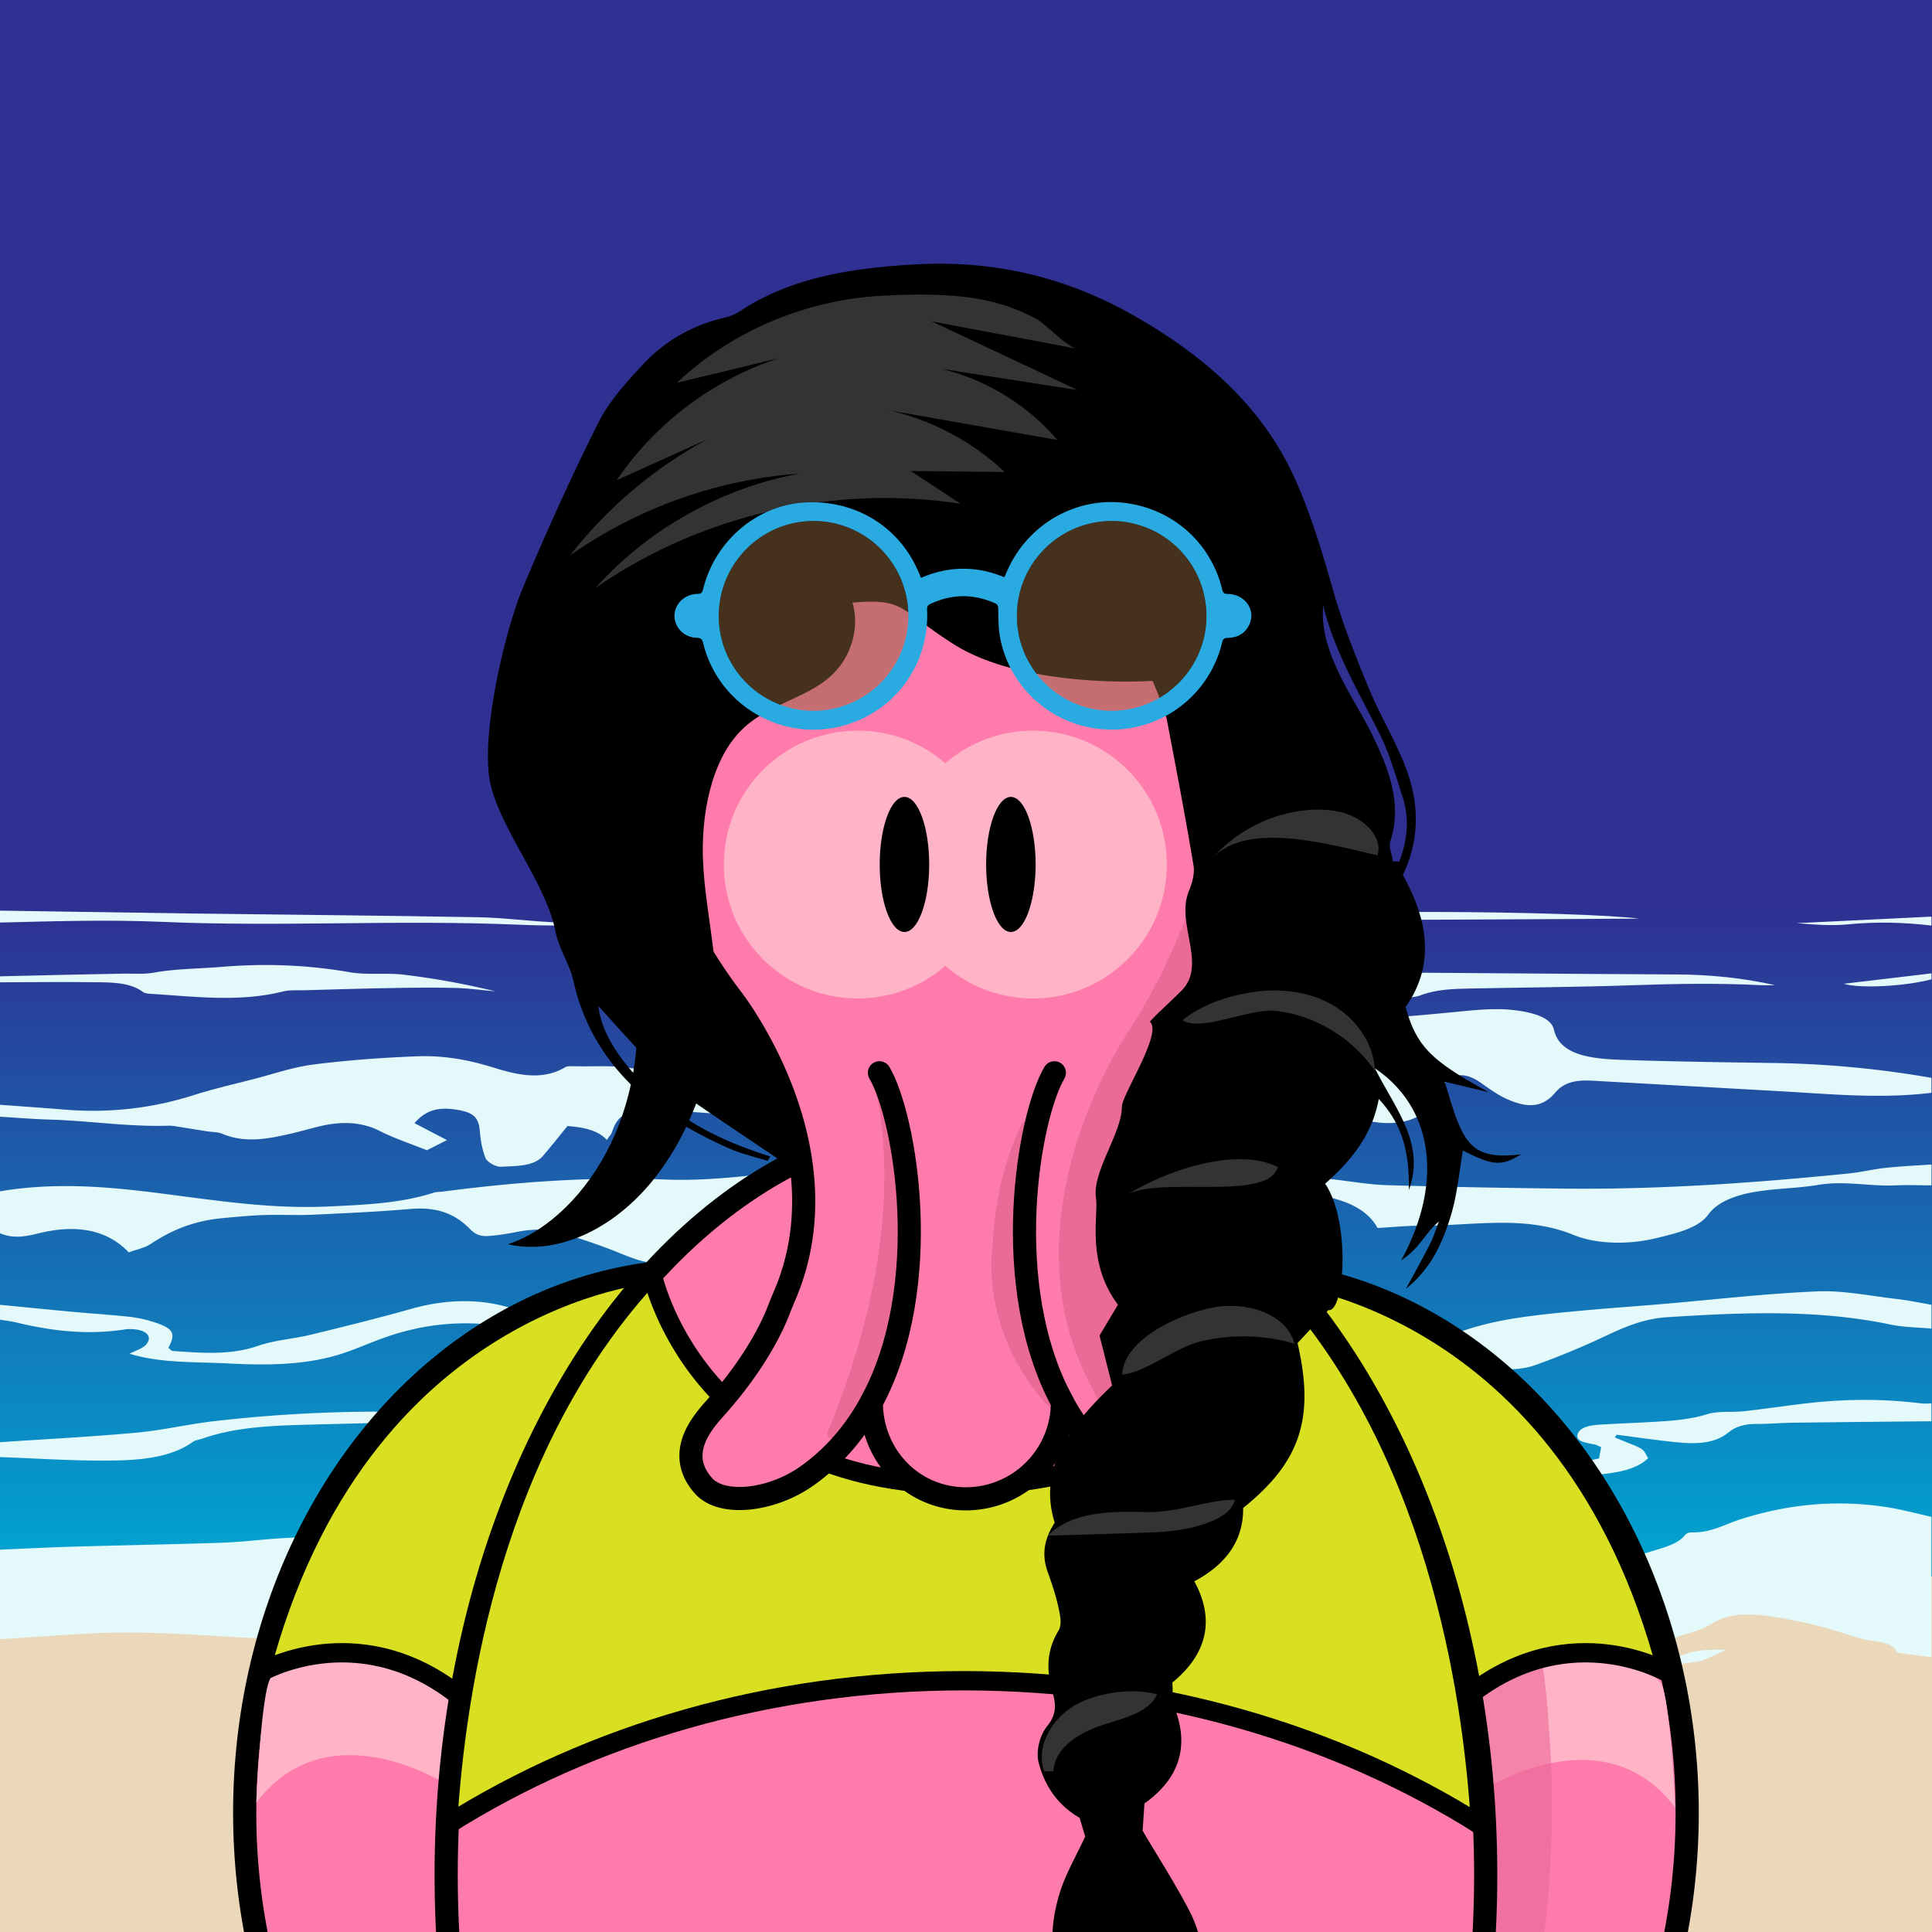
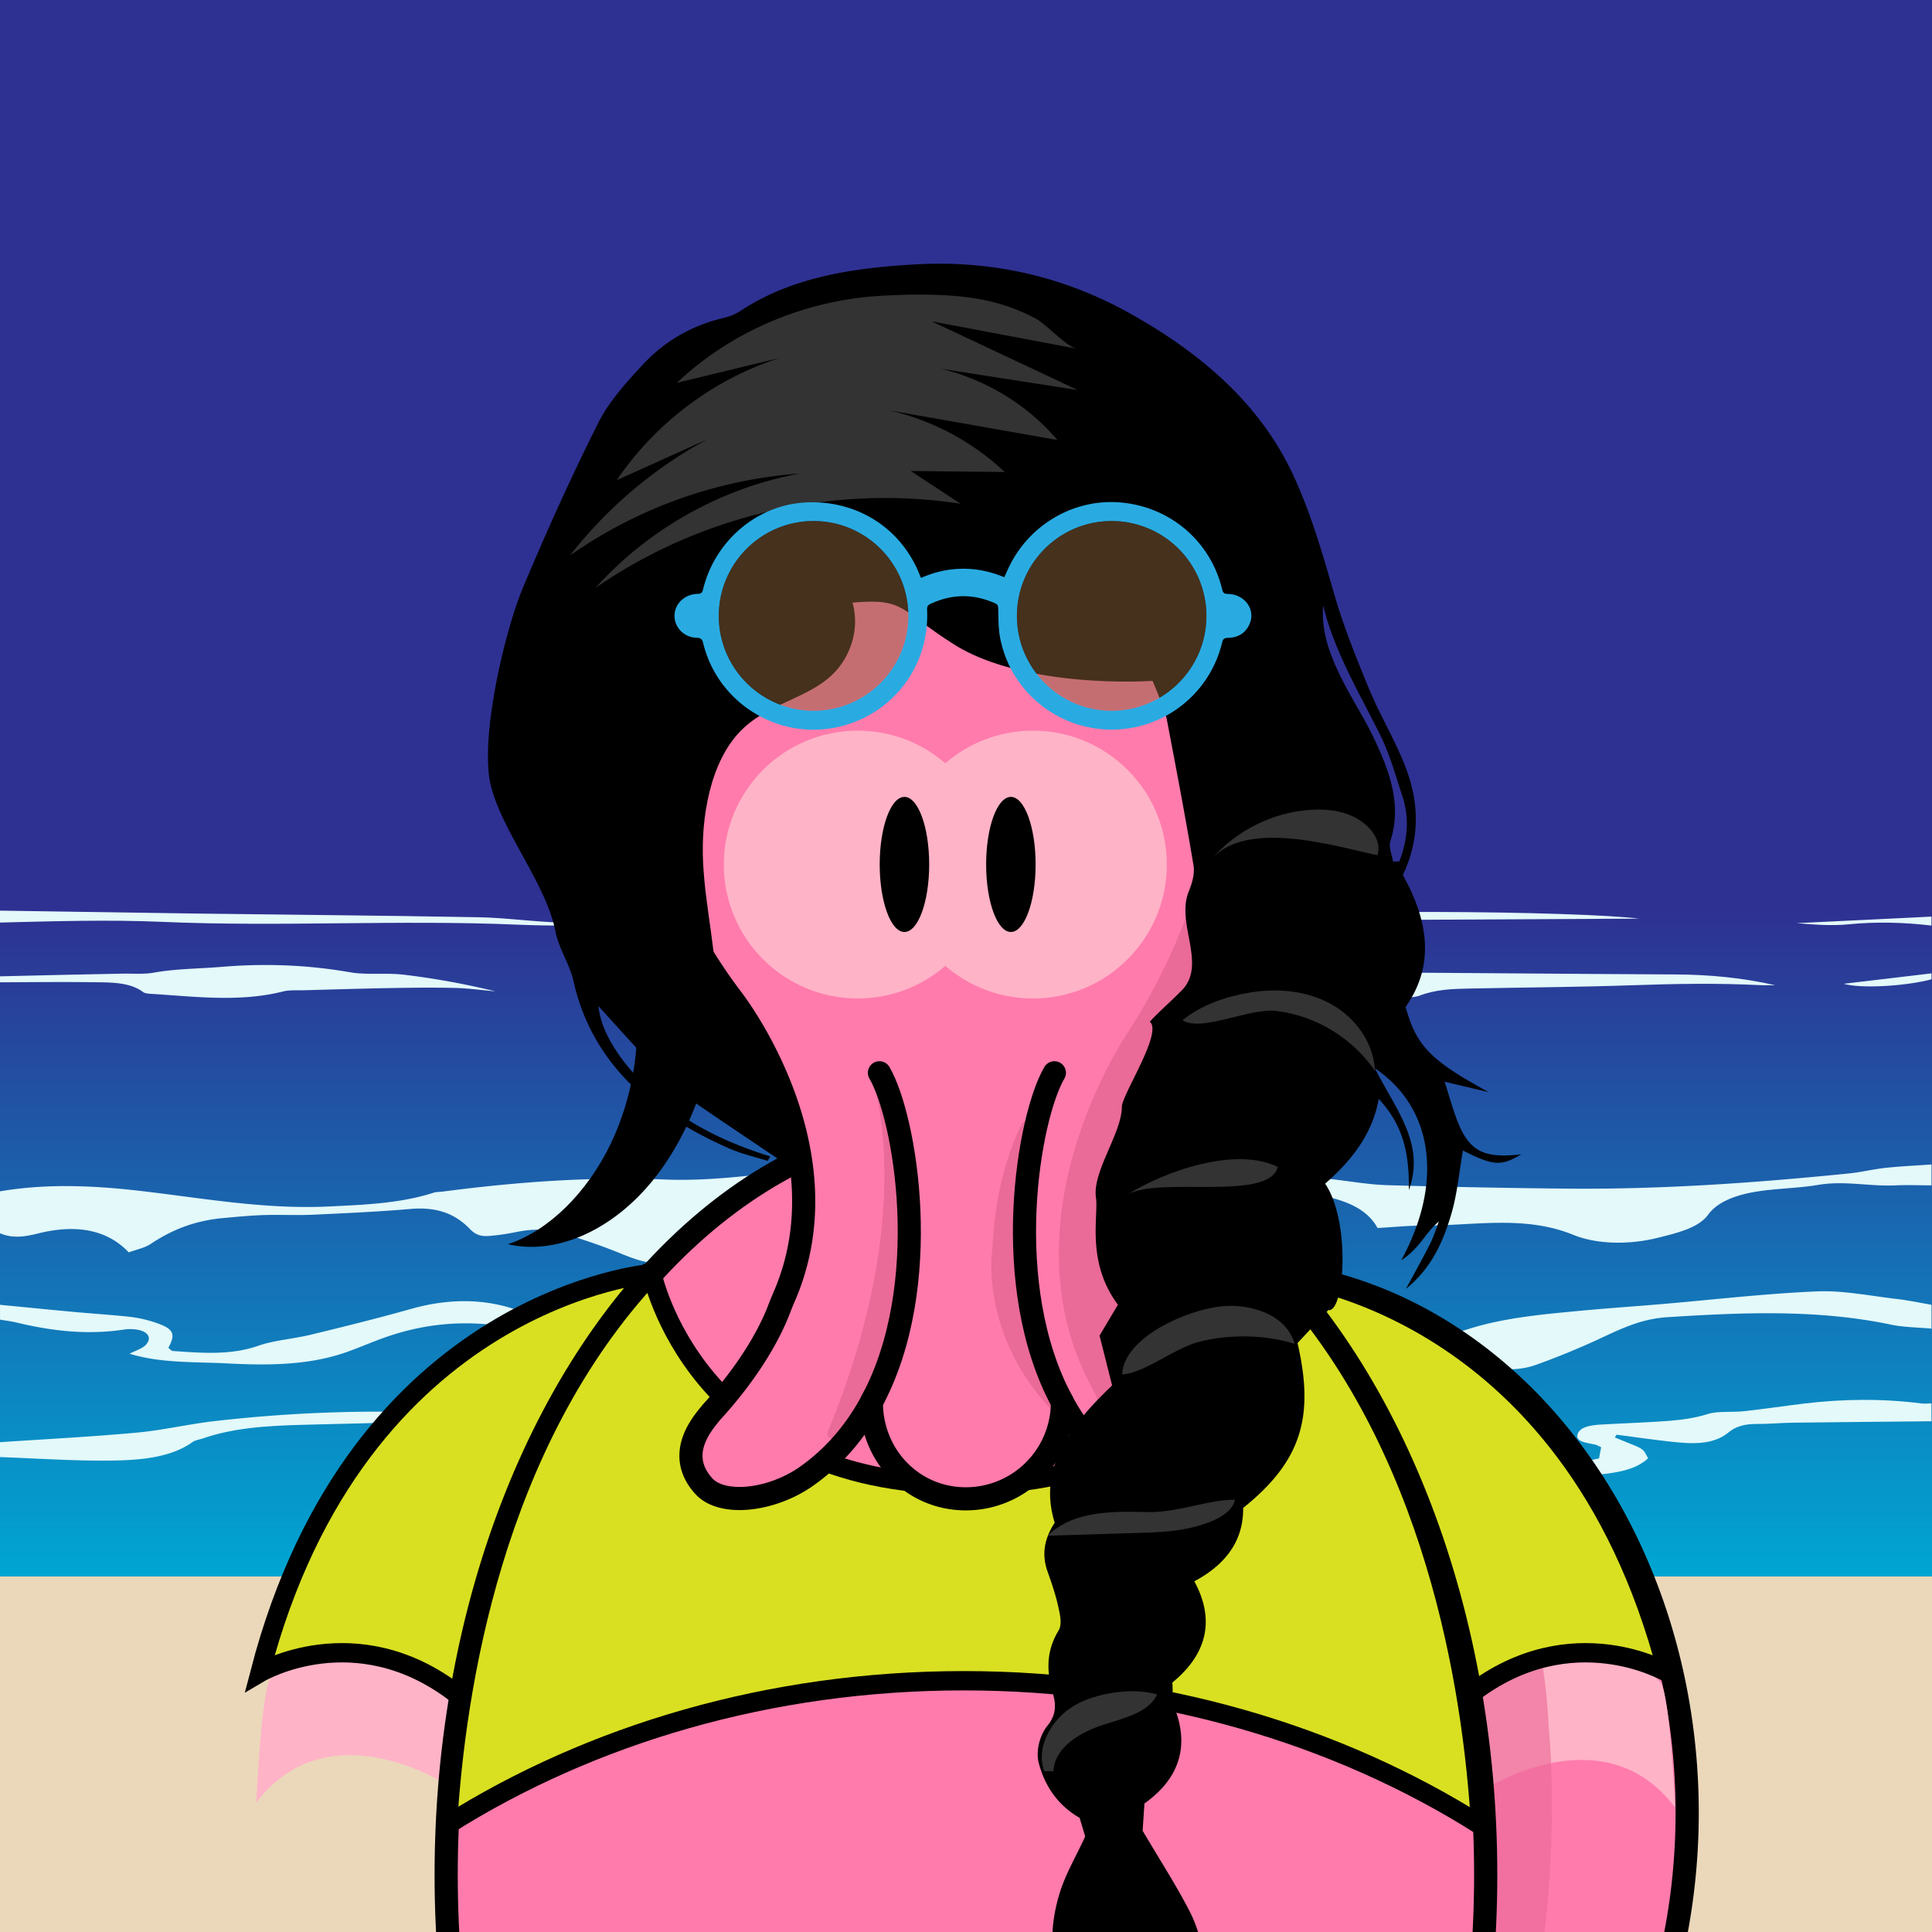
<svg xmlns="http://www.w3.org/2000/svg" viewBox="0 0 2834.65 2834.65">
  <defs>
    <linearGradient id="Naamloos_verloop_6" x1="-1472" y1="4036" x2="-495" y2="4036" gradientTransform="translate(2382.5 -2211.5)" gradientUnits="userSpaceOnUse">
      <stop offset="0" stop-color="#00a6d2" />
      <stop offset="1" stop-color="#2e3192" />
    </linearGradient>
  </defs>
  <g id="blue">
    <rect width="2834.65" height="2834.65" fill="#2e3192" />
  </g>
  <g id="Laag_106" data-name="Laag 106">
    <rect x="910.5" y="206.5" width="977" height="3236" transform="translate(-425.5 3223.5) rotate(-90)" fill="url(#Naamloos_verloop_6)" />
    <rect x="-127" y="2313" width="3373" height="1072" fill="#ebd8bb" />
    <path d="M811.4,2466.18c-3.71,8.39-4,9.9-4.46,10-48.3,5-96.57,10.09-144.94,14.55-27.24,2.51-54.65,5.55-82,5.39a790.51,790.51,0,0,1-113.16-8.91c35.47-13.87,73.31-5.33,109.66-9.31,38.94-4.27,78.48-5.1,117.79-7C732.19,2469.06,770.09,2467.81,811.4,2466.18Z" fill="#e3f9fa" />
    <path d="M1390.39,2876.43c-7.1.26-14.2.84-21.28.69-12.63-.26-26.75,2.68-34.63-9.36-6.91-10.56-1.47-35.8,10.08-47l35.63,6.8C1383.32,2842.57,1386.85,2859.5,1390.39,2876.43Z" fill="#e3f9fa" />
    <path d="M869.19,2823.51c-3.54,0-7.82,1.21-10.51,0-51.45-23.11-104.71-15.27-158.37-7.36-10.72,1.58-22.5-1.6-33.8-2.58,3.29-12,13.69-14.68,27.15-14.64,42.26.16,84.52-.42,126.77-.06C842.26,2799.05,860.12,2805.82,869.19,2823.51Z" fill="#e3f9fa" />
    <path d="M1716.77,2769.92c-31-.23-38.76,4.22-43.49,27.26-5.13,24.93-8.73,50.07-13.8,75-1,5.08-5.66,9.67-8.63,14.49-1.76-4.43-5.9-9.25-4.9-13.22,8.8-35.24,18.65-70.29,27.85-105.46,2.58-9.84,8.29-16.27,21.49-16.21C1709.85,2751.86,1717.93,2757.3,1716.77,2769.92Z" fill="#e3f9fa" />
    <path d="M1542.74,2828.05q3.21-6.84,6.43-13.7Q1546,2821.21,1542.74,2828.05Z" fill="#e3f9fa" />
-     <path d="M876.9,2827l-8.23-3.93Z" fill="#e3f9fa" />
-     <path d="M0,2273.68c36-1.51,72-3.39,108.1-4.43,72.27-2.09,144.6-3.35,216.83-5.74,26.35-.86,52.49-4.06,78.77-6,14.24-1,28.58-1.61,42.89-2.29,7.21-.34,16.15,1.15,21.4-.91,29.75-11.68,62.74-7,94.61-8.16,17.35-.65,36.35,3.31,51.23-6,2-1.27,6.85-1.25,10.38-1.25,86.73.17,173.41-3.4,260,5a1694.16,1694.16,0,0,1,232.28,38.8c23.89,5.72,48.75,12.3,68.06,22.15,29,14.79,63.7,14.66,95.56,14.78,109.15.42,215.33,16.41,323.51,20,85.41,2.84,171.29,3.17,256.8,1.48,64.86-1.28,129.5-7.24,194.13-11.69,12.27-.85,23.8-5.26,36.09-6.46,21.26-2.09,45-7,63.8-3.37,28.59,5.51,52.6-1.62,77.25-4.45,60.9-7,122.67-13.75,176.74-34.17,22.83-8.62,51.65-12.41,64.35-29.29,1.2-1.59,5.53-3.4,8.25-3.32,29.18.88,48.7-11.53,71.67-18.92,67.57-21.75,138.42-29.65,213.34-18.49,23.17,3.45,45.23,9.63,67.8,14.56V2431.4c-11.66-1.49-23.37-2.84-35-4.52-5.65-.82-14.93-1.52-16-3.51-8.11-15.81-32.69-14-51.24-19-19.43-5.14-37.61-12-57.07-17.13-18.67-4.89-38-9.09-57.54-12.5-37.3-6.49-74.32-12.07-106.81,8.45-10.45,6.59-25.17,11.2-39.14,15.18-38.27,10.91-54.44,36-88.58,49.42-29.76,11.74-58.22,24.69-93.69,30.06-64.8,9.81-129.39,20.13-194.16,30-20.81,3.17-42.08,5.25-62.82,8.57-5.83.93-10.52,4.5-13.3,10.43,47.47-5.78,95-11.44,142.39-17.4,39.71-5,79-12,119.06-15,29.39-2.2,51.16-11.54,74.09-20.35,36.39-14,71.89-28.86,107.85-43.27,21.88-8.77,37.6-11.28,70.47-10-18.6,7.6-31.27,16.7-45.64,17.82-29.73,2.31-48.47,13-65.1,25.23-33.81,24.91-79.89,36.46-128.55,44.85-39,6.72-78.93,11.57-118.66,16.63-76,9.66-151.57,21.59-228.39,27.51-73.21,5.64-147.63,6.07-221.45-2.36-32.79-3.74-66.84-3.23-100.18-5.47-37.23-2.5-74.3-5.93-110.74-11.22,29.73-1.58,63.06-9,88.29-3.3,32.77,7.4,63.64,4.29,95.26,5.91,5.54.29,11.3-1,24.49-2.24-24.42-8.48-44.85-8.73-64.62-11.09-53.71-6.4-109.06-5.7-162.08-15.87-36.11-6.92-74.64-9.09-111.38-15-26.22-4.22-51-15.2-76.9-15.91-41.61-1.14-79.81-9.19-119.47-14.18-10-1.26-19.37-4.74-28.82-7.46-5.32-1.53-10.9-5.62-15.2-5.1-38,4.64-62.64-12.42-91.87-20.89a376.83,376.83,0,0,0-92.64-14.85c-9.18-.34-18.21-2.55-27.24-4.07-7.87-1.33-16.75-5.15-23.26-4-33.53,6-67.2.68-99.32-1.46-55-3.66-106,5-159,8.41-69.56,4.5-140.47,7.87-209.35-5.62-2.28-.44-4.55-1.24-6.86-1.29-100.73-2.26-200.65-14.63-302-9.14-44,2.38-87.9,5.58-131.84,8.42Zm1995.63,253.51c.07-1,.14-2,.2-3-3.86.18-7.73.33-11.58.58-.16,0-.27,1.36-.2,1.37C1987.89,2526.54,1991.76,2526.86,1995.63,2527.19Z" fill="#e3f9fa" />
-     <path d="M2833.87,1603.35c-74.76,9.21-149,1.8-223.39-2.37q-136.72-7.68-273.45-15.33c-24.7-1.39-42.11,1.92-55.19,17.46-18.43,21.89-40.49,23.64-73.09,8.38-15-7-26.68-16.64-39.69-25.18-19.24-12.63-38-11.64-50.29,3.56-6.84,8.44-11,17.69-16.15,26.61-15.33,26.38-49.29,36.67-93.66,28.57-40.17-7.34-65.37-25-76.62-47.6-7.92-15.94-23-26.29-43.07-36.62l-31.16,4.05c-11.43,12.09,1.56,33-37.06,35.79l-37.69-26.51c-19.37,13.84-19.15,15-10,29.07,6.45,9.91,13.22,20.13,15.5,30.56,3.47,15.85-9.9,24.16-36,21.4-15.38-1.63-32-6.78-43.23-13.34-27-15.72-37-15.5-55.14,4.93-1.14,1.29-2.32,2.56-3.45,3.85-17.18,19.74-33.46,21.25-58.71,4.66-7.94-5.22-11.8-12.73-19.88-17.83-21.34-13.49-41.63-28.3-66.75-38.69-23.8-9.84-52.7-1.87-76.2,3.93a1344.94,1344.94,0,0,1-265.87,38.19c-35.3,1.49-71.39-4.46-107.19-6.63-33.25-2-66.64-5.22-99.87-4.8-40.88.52-50.39,7.27-59,32.35-.88,2.57-3.27,5-7.19,10.68-14.5-15.42-36.07-18.44-57.72-20.38-12.11,14.79-23.7,29.57-36.22,44.07-13.23,15.31-39.37,14.61-62.12,15.67-7,.32-19.62-7.13-21.69-12.21-5.36-13.16-7.53-26.94-8.68-40.55-1.72-20.39-9.83-27.86-38.16-31.5-25.16-3.24-42,2.37-57.67,20.34l47.64,24.81-29.33,14.92c-23.85-9.56-48-17.49-68.64-28C529,1645.13,499.26,1645.05,467,1653c-14.52,3.56-28.64,7.74-43.31,11-32.42,7.3-64.76,13.31-97.4-.47-6.37-2.69-15.94-2.59-24-3.86-14.63-2.32-29.22-4.74-43.86-7a58.11,58.11,0,0,0-10.67-1.05c-59.29,1.91-117-7.32-175.81-9-24.05-.69-48-2.74-72-4.17v-17.53c31.09,2.33,62.22,4.44,93.25,7,67.85,5.67,131.18-2,191.67-21.34,28.29-9,58.52-15.93,88.05-23.54,28.93-7.45,57.1-17.45,87.35-21.24,50.36-6.31,102-10.17,153.35-12,37.81-1.33,73.64,5.21,109,16.1,32.67,10.07,71.35,21,106.9-.16,2.76-1.64,9.29-1.45,14-1.33,31.74.78,64.26-2.41,94.72,5.26,11.78,3,21.78,8.47,33.47,11.65,91.5,24.87,185.93,36.19,284.53,18.19,26.94-4.92,52-13.81,77.36-21.59,42.12-12.93,84.57-25.58,125.41-39.89,70.79-24.79,148.07-36.19,228.14-39.16,67.37-2.49,135.21-.87,202.81-.25,87.26.81,173-6.74,258.72-15.16,23.58-2.32,48.81-4.14,71.82-1.5,26.08,3,55.2,10,59.45,28.79,8.2,36.19,51.08,42.65,98.5,44.25,74.65,2.53,149.45,3.55,224.21,4.65a1462.47,1462.47,0,0,1,231.15,21.8Z" fill="#e3f9fa" />
    <path d="M0,1747.93c70.41-12,140.7-8.33,211.21,0,89.68,10.62,178.39,26.64,271.24,22.22C534.92,1767.69,588,1765.52,636,1750c4-1.29,9.27-1.14,13.93-1.74,107.27-14,215.26-22.1,325.47-17.67,57.32,2.3,113.83-4.32,170-10.85,25.31-2.94,46.47-3.58,67.63,10.29,28,18.36,68.28,22.43,108.59,20.53,128.61-6.06,257.14-12.72,385.71-19.1,60.07-3,120.1-6.84,180.28-8.33,22.13-.54,44.63,4.59,67,7.09,27,3,54,7.89,81.21,8.68q133.37,3.86,266.92,5.11c137.76,1.08,274.13-8.61,409.77-22.3,18.41-1.85,36.1-6.3,54.49-8.26,22.1-2.36,44.59-3.34,66.91-4.91v30.67c-17.63-.07-35.34-.85-52.85,0-37.73,1.76-74.69-7.26-113.19-.76-32.07,5.41-66.9,5.16-98.46,11.27-26.5,5.14-50.54,15-63.07,32.36-14.2,19.65-45.8,27.06-75.54,34.38-41.45,10.2-88.57,9.17-122.31-4.63-71.35-29.19-145.66-13.5-219.09-13.65-23.43,0-46.88,2.38-68.26,3.56-20-37-68.42-46.92-117.73-53.19-23.68-3-50.51.09-75,3.11-34.24,4.21-40,11.68-29.89,31.09,2.53,4.85,6.13,9.51,8.55,14.38,13.32,26.86-1.13,40.65-48.18,46.19-1.14-.24-2.83-.27-3.34-.75-13.86-13.22-31.41-23-59.25-17.34-29.54,6-47.65,18.31-51.41,38-3.43,18-16.66,32.93-44.75,41.52-25.45,7.78-45.92,1.23-48.42-15.76-1.18-8-.26-16-.47-24.07-.46-18.35-21.7-28.57-51.4-24.67-3.42.45-6.48,1.82-9.84,2.56-19.92,4.37-39.89,8.67-58.54,12.72-11.42,39.18-49.18,56.39-114.45,54.46-13.2-.39-20.64-3.69-23.63-10.67-2.63-6.16-3.4-12.61-5.83-22.28-19.74,4-38.33,6.32-54.54,11.41-21.86,6.88-40.12,4-55.17-5.45-16.43-10.37-30.32-22.24-44.79-33.7-7.18-5.67-11.88-12.64-20-17.72-35-22-63.51-21.52-97.93,1-39.61,26-56.33,26.37-105.83,6-26.75-11-55.48-20.48-84.34-29.43-22.05-6.84-45.71-6.07-69.27-1.15a324.34,324.34,0,0,1-37.65,5.36c-12.93,1.14-20.69-2.09-28.17-9.79-19-19.57-44.16-33.51-87.37-29.79-47.91,4.11-96.33,6.3-144.63,8.5-23.41,1.07-47.12-.35-70.59.45-20.37.69-40.68,2.64-60.88,4.53-43.76,4.09-76.84,18.81-105.88,38.23-8,5.35-20.9,8-31.64,12-30.88-32.71-75.9-42-133-27.76-19.82,4.93-37.36,7.66-55.91-.35Z" fill="#e3f9fa" />
    <path d="M0,1914.42c35.58,3.45,71.12,7,106.74,10.31,27.32,2.52,54.85,4.27,82.06,7.14a181.24,181.24,0,0,1,33.86,6.94c32,9.9,36.09,17,24.35,38.74,2.19,1.57,4.26,4.5,6.84,4.67,42.6,2.87,84.45,6.54,125.39-7.79,23-8.06,51.68-10,76.86-16.16,49.51-12,99-24.28,147.32-37.91,59.58-16.79,117.54-15.21,169.77,7.5,32.86,14.28,65.33,19.5,104.4,17.46,49.68-2.6,98.63.37,144.92,13,22,6,43.4,12.35,52.73,28.16,118.72-10.52,231.42,5.89,344,22.22,95,13.79,190.76,14.83,287.42,9a456.44,456.44,0,0,1,64.79,1.14c19.4,1.63,32.71-.57,41.26-14-22.79-4.16-29.54-13.12-15.79-28.49,36.89-.39,76.24-.83,115.6-1.22,2.4,0,4.82.2,7.21.37,83,5.76,161.46-2.31,235.91-25.89,49.77-15.76,105-21,159.8-26.16,40.44-3.81,81.14-6.57,121.68-10,76.25-6.48,152.18-15.45,228.78-18.73,38.3-1.64,77.9,6.64,116.69,11.1,17.38,2,34.24,5.64,51.33,8.54v35c-19.92-1.86-40.87-1.93-59.59-5.87-107.8-22.66-218.06-17.93-328.1-10.89-43.26,2.77-75.66,21.06-109.56,36.33-26.91,12.11-54.9,23.5-83.77,33.83-21.35,7.63-44.71,7.29-69.88,4.54-35-3.83-71.34-5.93-106.83-5-59.49,1.59-116.88-6.07-175-10.48-36.8-2.79-36.74-3.07-77.53,10.48,19.24,3.43,33.23,6.37,47.58,8.36s28,4.18,34.25,13.88c-7.55,9.27-20.4,11.89-35.57,12.24-53.25,1.23-100.84,11.63-144.1,30.63-9.69,4.26-24.46,5.9-36.92,6-51.08.23-102.17-.82-153.27-1-36.43-.13-73,1.64-108.65-4.77-25.8-4.65-51.41-9.68-77.36-14-34.77-5.8-69.65-11.39-104.74-16.43-16.27-2.33-29.71-6.23-36.17-16-10.18-15.35-31.9-20.43-55.36-18.86-40.43,2.71-80.47,7.77-120.52,12.36-19.86,2.28-39.13,7.07-59.07,8.3-35.13,2.16-51.12-11.53-40.4-32.7,1.38-2.72,3.18-5.37,4.44-7.48,18.49-8.43,47.67,4.91,62.79-12.54-19-10.68-41.18-11.8-63.93-11.7-64,.29-128.09-.47-189.86-11.31-68.28-12-130.12-4.44-189,17.55-17,6.35-33.33,13.41-50.63,19.44-53.87,18.76-113.4,19.31-172.34,16.19-48.16-2.56-98.26,0-144.74-14.27,8.21-4.25,18.51-7.46,23.43-12.56,12.23-12.69.59-23.74-23.17-23.55a49.91,49.91,0,0,0-7.17.49c-55.09,8.5-107.53,2.23-159-10.17-7.74-1.86-16.08-2.83-24.14-4.21Z" fill="#e3f9fa" />
    <path d="M2833.87,2085.28c-67.56.68-135.13,1.25-202.68,2.1-18.06.23-36.09,2-54.11,1.87-17.39-.12-30.81,3.94-40.44,12-24.56,20.47-58.1,17.14-91.79,13.24-24.42-2.83-48.65-6.3-73-9.48l-2.5,4c5.79,2.38,11.64,4.72,17.35,7.17,7.62,3.26,16.52,5.94,22.29,10.15,5,3.7,6.53,9.19,9.15,13.21-18.63,17.86-48.9,21.8-78.47,24.53-103.49,9.57-207.23,18.1-310.87,27.07-78.61,6.81-156.95,15.3-235.9,20.07-80,4.83-160.76,6.18-240.68-2.12-16-1.67-31.78-6.1-46.27-10.81-24.13-7.85-25.48-14.14-9.64-37.08-30.85,0-60.26-.08-89.67,0-53.13.16-106.31-.41-159.35,1-30.6.81-54-4.4-71.54-20.25,1.8-4.83,3.77-10.08,6.65-17.78-59.08,1.73-115.5,3.64-172,5-36.18.86-72.42,1.05-108.64,1.19-18.09.07-32.61-4-40-16.23l27.79-24.46c22.7-2.19,41.9-1.76,58.38,12.55,14.5,12.58,41.66,13.37,66,13.54,54.33.36,108.68.32,163,.34,28.16,0,52.75,4.41,76.92,14.42,25.66,10.63,56.49,13.28,88.73,10.42,39.15-3.47,78.72-5.55,118.22-7.13,30.11-1.21,57,5.07,79.25,17.57,34.44,19.35,73.56,28.53,121.83,26.52,95-3.94,190.28-6.09,285.46-8.71,129.94-3.58,258.29-15.33,386.66-27,3.43-.31,6.68-1.3,12.13-2.4,1-5.27,2-10.8,3.1-16.4-3.89-1.72-6.35-3.38-9.4-4-12.33-2.68-28.32-3.86-25.23-14.88,2.86-10.23,17.48-13.35,32.55-14.27,27.53-1.67,55.19-2.59,82.72-4.24,26.14-1.57,51.47-3.59,76-11.37,14.77-4.68,35.39-2.16,53-4.1,29.58-3.24,58.79-7.67,88.29-11.23,57.35-6.9,114.77-7.45,172.21-.1,4.58.59,9.6-.06,14.41-.13Z" fill="#e3f9fa" />
    <path d="M0,1432.48q42.57-1,85.15-2c31.26-.68,62.53-1.26,93.79-1.92,15.6-.32,32.12,1.15,46.62-1.46,32.48-5.85,65.85-5.68,98.76-8.44,64.29-5.38,126.66-3.08,189.29,7.87,24.78,4.32,53.2.45,78.89,3.57a1121.08,1121.08,0,0,1,134.26,24.41c-19.82-1.75-39.57-4.52-59.48-5-31.52-.77-63.16-.36-94.71.2-41.88.73-83.73,2-125.59,3.19-10.6.3-22.26-.57-31.6,1.77-64.74,16.25-130.35,7.36-195.82,3.38-3.33-.21-7.6-1-9.52-2.43-20.13-15.12-48.88-14.2-76.21-14.53-44.59-.53-89.22,0-133.83.14Z" fill="#e3f9fa" />
    <path d="M0,1336.09q137.51,2.09,275,4.13c142.4,1.87,284.84,3,427.21,5.57,40.43.73,80.58,6.77,121,7.76,55.4,1.35,111,1.08,166.43-.18,35.92-.82,71.54-5.64,107.47-6.93,104.74-3.76,209.63-6,314.33-10.14,50.27-2,97.89,6.06,146.62,10.12,22.59,1.88,45.29,3.3,69.18,6.81-8.08,1-16.33,3.13-24.22,2.72-35.72-1.83-71.36-6.41-107-6.32-146.07.38-292.12,1.83-438.17,3.43-99.9,1.09-200.32,7.81-299.53,3.59-173.53-7.38-347,3.43-520-4.07-79.84-3.47-158.93-.92-238.35,1Z" fill="#e3f9fa" />
    <path d="M0,2116c66.81-4.51,133.9-7.91,200.32-14,38.65-3.52,75.86-12.51,114.39-16.91a2114.71,2114.71,0,0,1,296.54-13.22c36.53,1,73,2.34,109.55,3.53-.06,1.46-.12,2.92-.17,4.37-34.75,2.06-69.43,4.74-104.26,6-52.69,2-105.48,3-158.24,4.37-55.15,1.42-110.21,3-159.91,20.18-5.17,1.79-11.91,2.72-15.47,5.29-32.86,23.71-79.13,27.08-124.64,27.41-52.66.38-105.4-3.28-158.11-5.19Z" fill="#e3f9fa" />
    <path d="M2833.87,1358c-40.48-4.75-80.71-5.86-121.94-1.81-24.52,2.41-50.22.45-75.76-1.73l197.7-9.61Z" fill="#e3f9fa" />
    <path d="M2833.87,1436.86c-37.87,10.07-103.72,14-128.72,6.55l128.72-15.31Z" fill="#e3f9fa" />
    <path d="M858.65,2084.42H840.36l-.2-1.81,18.27-.84C858.51,2082.65,858.58,2083.54,858.65,2084.42Z" fill="#e3f9fa" />
    <path d="M2604.53,1445.44c-7.18,0-14.41.32-21.54,0-63-3.19-125.84-2.05-188.92.15-79.45,2.77-159.13,3.15-238.69,4.81-24.79.51-48.28,1.29-71.68,10.1-13.95,5.26-37.46,2.47-56.34,1.3-15-.92-29.18-5.68-44.15-7.23-13.31-1.38-27.2-.7-40.84-.9-4.82-.07-9.65-.06-14.47-.05-64.6.13-129.27,1.41-193.77,0-48-1-96.31-3.72-143.4-9.13-35.87-4.12-68.83-3.36-102.46,4.29-41.24,9.38-83.19,14.31-127.07,6.16-7.72-1.44-16.77-.11-25.19-.31-50.6-1.17-101.18-2.88-151.8-3.45-31.23-.35-62.52,1-93.77,1.63-9.62.21-21,3-28.53.83-48-14-90.8,1.14-135.35,7.14-23,3.1-46.15,5.22-68.32-2.44,49.23-8.28,97-16.51,145-24.22,9.12-1.47,19.89-2.43,28.64-.93,50.78,8.67,100.14-1.49,148.22-6.54,84.67-8.9,167.84-6.83,251.79-.55,6,.45,12,1.41,17.94,1.31,77.71-1.34,152.34,11.6,228.49,17.16,65.36,4.78,133,5.9,196.42-9.5,34.9-8.47,70.76-8.58,106.6-8.43,159.23.65,318.46,2.32,477.7,3.08C2508.6,1429.93,2556.57,1434.7,2604.53,1445.44Z" fill="#e3f9fa" />
    <path d="M1712.75,1351.39c196.22-20.21,608.55-14.29,692-3.55Z" fill="#e3f9fa" />
    <path d="M1995.63,2584.85c-3.87-.45-7.74-.88-11.58-1.42a5.11,5.11,0,0,1,.2-1.85c3.85-.34,7.72-.54,11.58-.78C1995.77,2582.15,1995.7,2583.5,1995.63,2584.85Z" fill="#f6efbe" />
    <path d="M1934,2841.4l-20.25,40.06c-29-17.34-20-42.9-23.37-65.27,8.35-14.74,20.07-15.6,30.6-2.77C1927.57,2821.49,1929.77,2832,1934,2841.4Z" fill="#f6efbe" />
  </g>
  <g id="cloth007_kopie" data-name="cloth007 kopie">
-     <ellipse cx="1025.27" cy="2659.67" rx="666.25" ry="795.41" fill="#ff7bac" stroke="#000" stroke-linecap="round" stroke-linejoin="round" stroke-width="34.02" />
    <ellipse cx="1809.2" cy="2659.67" rx="666.25" ry="795.41" fill="#ff7bac" stroke="#000" stroke-linecap="round" stroke-linejoin="round" stroke-width="34.02" />
    <path d="M654.63,2617.9S481,2505.67,376,2645c0,0,7-162,21-183s141.45-92.43,271.72,22.29Z" fill="#ffb3c7" />
    <path d="M381.51,2454s139.94-82.43,287.21,30.29L927.1,2229.23l29.42-360.79S525,1902,381.51,2454Z" fill="#d9e021" stroke="#000" stroke-miterlimit="10" stroke-width="28.35" />
    <path d="M2179.1,2624.9s173.61-112.23,278.62,27.1c0,0-7-162-21-183s-141.44-92.43-271.72,22.29Z" fill="#ffb3c7" />
    <path d="M1806.67,1815.77s441.82,205.93,465.72,719.81c0,0,50.87,472.45-182,796L2065,2460.26Z" fill="#ea6a98" opacity="0.64" />
    <path d="M2446.52,2454s-139.93-82.43-287.21,30.29l-258.37-255.06-29.43-360.79S2303,1902,2446.52,2454Z" fill="#d9e021" stroke="#000" stroke-miterlimit="10" stroke-width="28.35" />
    <ellipse cx="1417.23" cy="2750.85" rx="762.61" ry="1107.23" fill="#ff7bac" stroke="#000" stroke-linecap="round" stroke-linejoin="round" stroke-width="34.02" />
    <path d="M1414,2466c285.08,0,547.91,78.95,758.45,211.92-11.69-198.22-66.51-560.09-300-809.48,0,0-62.48,309.78-455.48,309.78h-5c-393,0-455.48-309.78-455.48-309.78-233.2,249.12-288.16,610.46-299.93,808.82C867,2544.7,1129.39,2466,1414,2466Z" fill="#d9e021" stroke="#000" stroke-miterlimit="10" stroke-width="28.35" />
  </g>
  <g id="head003">
    <path d="M1788.55,2069.81c10.22,13,42.19,79.09,16.27,110.46s-100,21.45-150.37-13.91c-41.56-29.13-72.72-66.76-95.63-109a141.75,141.75,0,0,1-141.75,141.73c-78.28,0-138.62-63.46-138.62-141.74-22.91,42.23-54.09,79.86-95.64,109-50.42,35.36-124.49,45.24-150.37,13.91s1.21-95.16,11.44-108.24l0,0c81.58-88.93,101.78-158.72,101.78-158.72,105.69-222.5-72.31-448.57-72.31-448.57-150.19-198.27-150.19-396.89-150.19-396.89,0-457.71,405.12-517.12,482.69-511.73a182.51,182.51,0,0,0,25.51,0c77.3-5.38,479.88,54.16,479.88,511.74,0,0,0,198.62-150.18,396.89,0,0-178,226.07-72.3,448.57C1688.79,1913.28,1708.65,1981.93,1788.55,2069.81Z" fill="#ff7bac" />
    <path d="M1701.45,1913.28c-105.69-222.5,72.3-448.57,72.3-448.57,150.18-198.27,150.18-396.89,150.18-396.89,0-384.4-284.1-487.89-420.8-508,137.92,71.64,272.37,213.5,291.44,486.55,0,0,16,229.75-141.65,471.23,0,0-187.61,275.89-47.38,524.71,0,0,23,62.67,99.64,144.34,44.16,17.4,92.43,17.64,112.3-6.41,25.93-31.37-6-97.43-16.27-110.46C1721.31,1981.93,1701.45,1913.28,1701.45,1913.28Z" fill="#ea6a98" />
    <path d="M1498.43,1650.45c-19.11,39.38-38.65,98.73-42.26,180.54a3.87,3.87,0,0,1-.05.49c-.93,6-18.24,126.06,87.45,237.93,3.7,3.92,10-.59,7.43-5.34-30.35-56.37-77.9-187.62-30.18-405.8C1523.84,1644.45,1504.61,1637.72,1498.43,1650.45Z" fill="#ea6a98" />
    <path d="M1226.43,2107.92c29.32-36.15,75.06-108.51,101.13-230.1,0-.19.09-.39.15-.58,2.15-6.94,42.46-142-29.87-283.69-3.76-7.36-14.93-3.38-13.13,4.69,18.12,81.4,32.59,253.75-70.23,502.59C1211.38,2108.32,1221.33,2114.21,1226.43,2107.92Z" fill="#ea6a98" />
    <path d="M1788.55,2069.81c10.22,13,55.45,65.19,16.27,110.46-26.59,30.73-100,21.45-150.37-13.91-41.56-29.13-72.72-66.76-95.63-109a141.75,141.75,0,0,1-141.75,141.73c-78.28,0-138.62-63.46-138.62-141.74-22.91,42.23-54.09,79.86-95.64,109-50.42,35.36-123.19,44.12-150.37,13.91-43.44-48.27,1.21-95.16,11.44-108.24l0,0c64.24-70,90.42-128.19,98.65-149.75q3.87-10.15,8.19-20.12c94.73-218.84-77.37-437.42-77.37-437.42-150.19-198.27-150.19-396.89-150.19-396.89,0-457.71,405.12-517.12,482.69-511.73a182.51,182.51,0,0,0,25.51,0c77.3-5.38,479.88,54.16,479.88,511.74,0,0,0,198.62-150.18,396.89,0,0-172.65,219.29-76.9,438.48q3.94,9,7.42,18.24C1699.39,1942.09,1725,1999.85,1788.55,2069.81Z" fill="none" stroke="#000" stroke-linecap="round" stroke-miterlimit="10" stroke-width="33.94" />
    <path d="M1290.3,1574c37.93,64.69,81.11,312-11.85,483.38" fill="none" stroke="#000" stroke-linecap="round" stroke-miterlimit="10" stroke-width="33.94" />
-     <path d="M1558.82,2057.38h0C1465.85,1886,1509,1638.68,1547,1574" fill="none" stroke="#000" stroke-linecap="round" stroke-miterlimit="10" stroke-width="33.94" />
+     <path d="M1558.82,2057.38C1465.85,1886,1509,1638.68,1547,1574" fill="none" stroke="#000" stroke-linecap="round" stroke-miterlimit="10" stroke-width="33.94" />
    <circle cx="1258.47" cy="1268.5" r="196.47" fill="#ffb3c7" />
    <circle cx="1515.53" cy="1268.5" r="196.47" fill="#ffb3c7" />
    <ellipse cx="1327.01" cy="1268.32" rx="36.3" ry="99.1" />
    <ellipse cx="1483.17" cy="1268.32" rx="36.3" ry="99.1" />
    <ellipse cx="1141.19" cy="783.24" rx="90.55" ry="59.33" transform="translate(-162.87 1247.13) rotate(-54.05)" fill="#fff" />
  </g>
  <g id="Laag_107" data-name="Laag 107">
    <path d="M1949,1922.11l-45.23,48.42c24.93,108.12,5.89,173.26-79.8,241.93.48,44-21.13,80.7-71.63,107.67,30.09,55.39,19.82,105.87-32.26,148.56,1.11,13.81-.77,26.48,3.51,37.63,21.13,55,7.91,102.45-44.45,139.78-1.12,16.91-2.08,31.28-2.66,40,25,42.43,49.24,79.78,69.13,118.54,10.73,20.92,17.07,44,20.24,66.54,8.89,63.35,41.66,112.67,120.7,139.64-46.86-3.88-58.58-10-105.07-53.28-3.89,44.35,12.14,70.53,69.33,108.08l-27.63-2.07c6.76,18.94,24.23,32.08,41.38,51.42-13.9-2.2-23.58-2.11-31.24-5.22-33.44-13.56-69.1-25.06-98.69-42.91-44.3-26.72-87.6-55.61-125.19-88.13-67-58-77.41-128.61-54.13-202.85,8.35-26.61,23.31-51.88,36.9-81.33-1.87-6.25-5-16.67-8.18-27.36-34.14-19.73-51.69-49.26-59.92-80.26-4.57-17.22,1-40.29,12.87-55.09,13.61-16.92,12.18-32.11,7.62-47.76-9.19-31.57-9.89-61.27,8.4-91.47,5.69-9.4,2.29-23.3-.17-34.7-3.82-17.68-9.84-35.1-15.94-52.4-8.65-24.53-4.93-47.73,10.6-71.37-25.23-80.64,23.56-143.58,84.23-201.36-6.4-25.33-12-47.68-18.48-73.17l27-45.27C1593.29,1851.4,1612,1784.19,1608,1757c-5.56-37.82,37.91-94.55,38-133,0-17.8,60.52-109,41-125,15.07-16.2,31.43-30.11,47-46,37.13-37.9-8.88-97.78,10.06-144.81,4.92-12.21,9.14-26,7.08-38.39-11.9-71.6-25.62-143-39.22-214.42-1.43-7.51-12.84-38.25-20.92-56.38-71.64,4-209.7-1.57-292-54-92.21-58.74-66.77-70.9-185-57-27.07,3.18-274.91,70.28-269.47,133.68-13.31-9.92,28.55,175.57,32.32,161.9,7.37,32.85,20.86,164.35,31.51,195.5,9,26.38,17.55,56.48,39.06,76.24C1243,1635,1141.52,1731.06,1144,1702c-52.39-35.44-97.34-65.21-141.25-96-13.43-9.4-24.9-20.89-35.67-32.38-28.65-30.56-56.43-61.64-89-97.36,3.86,41.75,38.32,91.78,90.48,136.54,44.89,38.53,100.15,64.87,161.5,83.88l-3.73,6.59c-18.67-5.91-38.34-10.33-55.84-18-123.27-53.74-204-132.88-229.09-245.85-5.49-24.7-21.68-48-26.4-72.66-13.18-69-78.58-146.87-95-214.89s20-224.91,47.84-291c34-81,70.33-161.55,110.14-240.85,15.43-30.75,40.79-58.94,65.83-85.78,30.17-32.36,69.54-56.54,119.32-68.19a74.76,74.76,0,0,0,23.45-10c74.79-49.34,164.41-63,257.16-68.17,115.71-6.46,220.45,19.5,315,72.43,108.51,60.78,192.48,136.14,239.41,238.27,26.22,57.06,42.65,115.12,59.62,173.76,13.53,46.73,32,92.68,50.85,138.27,15.62,37.68,37.34,73.76,52.32,111.58,21,52.88,23.48,106.58-2.68,161.68,35.54,63.83,48.85,130,4.07,193.53,15.86,58,37.7,79,122,125.07l-64.77-15.41c6.78,20.93,11.92,40.7,19.63,59.81,17.19,42.65,38.72,53.06,92.83,46.77-29.56,17.65-40.87,17-85.64-5.59-5.56,31.67-8.15,63.51-17.28,94.1-11.86,39.75-28.7,78.59-66.25,108.79,11.86-22,24.16-43.8,35.38-66,5.35-10.57,8.67-21.8,12.9-32.73-20.23,16.62-27.09,38.47-55.33,57,61.95-113.29,48.08-223.43-38.59-281.83,30.28,60.09,74.6,110.77,49.88,178.61.6-50.32-6.62-93.34-44.16-133.6-9.23,50.87-38.85,89.52-78.67,124.29C1982.61,1793.66,1972.21,1926.9,1949,1922.11ZM2043.85,1264l9.16.06c12.3-31.57,15.22-63.6,4.6-95.8-9.93-30.12-18.22-60.91-32.51-89.73-31-62.52-67.65-123.32-83.71-190.18-3.52,39.65,11.21,76.07,29.26,111.69,13.54,26.71,30.32,52.4,43.29,79.28,24,49.68,43.48,100,26.11,154.61C2037.14,1243.05,2042.38,1253.88,2043.85,1264Z" />
    <path d="M1899.41,1971.54c-11.55-42.16-63.73-59.27-107.24-54.93-49,4.9-143.41,44.72-145.8,100.13,35.11-2.78,77.63-40.21,117.13-49.14C1808.17,1957.51,1855.47,1958.38,1899.41,1971.54Z" fill="#333" />
    <path d="M1653,1753.5c45.15-28.81,208.25,10.45,221.81-41.29C1813,1681.43,1707.54,1718.68,1653,1753.5Z" fill="#333" />
    <path d="M1874.07,1483.38c57.24,7.37,110.72,40.16,143.26,87.81-1.49-41-28.85-78.49-64.81-98.25s-79.2-23.36-119.67-16.53c-34.17,5.76-71.12,18.39-97.9,40.55C1764,1514.83,1833.1,1478.09,1874.07,1483.38Z" fill="#333" />
    <path d="M993.1,561.67l150.57-36.39c-96.49,31.1-182,95.29-238.78,179.27l217.24-98.12A645.47,645.47,0,0,0,836.25,815.07a671.48,671.48,0,0,1,337.45-120.3c-114.77,21-222,81-300,167.83C1028,755.55,1224,710.41,1409.48,739.19l-73.12-48.11,137.76,1.43A367.56,367.56,0,0,0,1304.27,602l247.06,43.51c-55.52-65.3-138-106.91-223.55-112.73l253.31,39.46L1366.93,471.46l213.35,40.24c-15.92-3-44.61-35.68-60.66-44.28a278.42,278.42,0,0,0-79.67-28c-46.39-8.76-99.77-8.08-146.72-5.46C1182.54,440.1,1073.81,485.38,993.1,561.67Z" fill="#333" />
    <path d="M1777,1261.24c36.3-42.51,90.23-69.49,146-73.06,23.23-1.48,47.42,1.16,67.68,12.64,19.83,11.24,37,31.92,30.4,54C1961.21,1242.29,1828.77,1200.6,1777,1261.24Z" fill="#333" />
    <path d="M1682.56,2218.53c-51.26-1.47-108.93-1.5-145.3,34.65l130.62-4c30.17-.92,60.71-1.9,89.7-10.3,22-6.37,49.12-16.84,54.44-38.44C1773.63,2199.88,1727.12,2219.82,1682.56,2218.53Z" fill="#333" />
    <path d="M1584.44,2498c-37.49,17.78-66.15,61.59-52.41,100.74l13.55,0c1.82-35.31,39.11-57,72.68-68,27.38-9,67.54-17.46,79.43-44.76C1663.46,2476.4,1616.65,2482.69,1584.44,2498Z" fill="#333" />
    <path d="M895.71,971C856,1021.9,832.87,1095.92,836,1162.41c5.08,108.54,72.6,179.06,92.81,280.78,14.6,73.48,2.33,161.79-32.56,234.48s-91.76,128.38-151,147.86c68.57,15.89,148.55-18,208.11-88.29s97.14-175,97.77-272.47c.45-68.55-16.13-131.22-19.54-198.69s10.79-148.5,55-193.6c51.82-52.88,134.28-47.58,161.9-125.48,21.47-60.52-16.82-120.93-62.2-124-51.87-3.53-94.84,43.87-144.12,66.6C989,914.09,942,911.73,895.71,971Z" />
  </g>
  <g id="glasses002_kopie" data-name="glasses002 kopie">
    <path d="M1351.31,847.91c20-8.71,40.23-13.33,61.46-13.44,21-.12,41.08,4.26,60.72,12.44,2.94-6.33,5.5-12.32,8.44-18.13,31.85-62.81,99.11-99.27,167.75-91,70.67,8.51,127.08,58.37,143.54,127.18,1.17,4.89,3,6.42,8.12,6.48,24.48.27,41,22.34,32.34,43.33-5.73,13.94-17,20.76-31.85,21.1-5,.11-7.38,1.09-8.68,6.58a166.4,166.4,0,0,1-165.74,128c-78.8-1.76-145.91-58.24-160.18-135.64-2.51-13.6-2.19-27.75-2.63-41.66-.13-4-.66-6.3-4.6-8-32-14.26-63.6-13.81-95.22,1.07-4.21,2-4.7,4.68-4.52,8.78,3.62,82.52-50.44,153.46-130.61,171.6-87.78,19.86-176.67-35.22-197.88-122.85-1.38-5.72-3.31-7.82-9.51-8-18.5-.43-32.8-15.16-32.62-32.56.18-17,14.63-31.11,32.92-31.77,4.7-.17,7.51-.5,8.9-6.32,16.88-70.28,77.46-122.67,147.07-127.65,76-5.44,142.72,35.72,170.57,105.19C1349.7,844.12,1350.35,845.6,1351.31,847.91Zm418.74,55.74a139.13,139.13,0,0,0-139-139.17c-76.71,0-139,62.33-139,139.15s62.36,139.25,139,139.16C1707.84,1042.71,1770.11,980.39,1770.05,903.65Zm-437.37.29c.12-76.87-62-139.33-138.73-139.46s-139.08,62-139.33,138.86c-.25,76.71,62.07,139.35,138.74,139.45A139.12,139.12,0,0,0,1332.68,903.94Z" fill="#29abe2" />
    <path d="M1770.05,903.65c.06,76.74-62.21,139.06-139,139.14-76.65.09-139-62.35-139-139.16s62.32-139.18,139-139.15A139.13,139.13,0,0,1,1770.05,903.65Z" fill="#8c6239" opacity="0.5" />
    <path d="M1332.68,903.94a139.12,139.12,0,0,1-139.32,138.85c-76.67-.1-139-62.74-138.74-139.45.25-76.9,62.56-139,139.33-138.86S1332.8,827.07,1332.68,903.94Z" fill="#8c6239" opacity="0.5" />
  </g>
</svg>